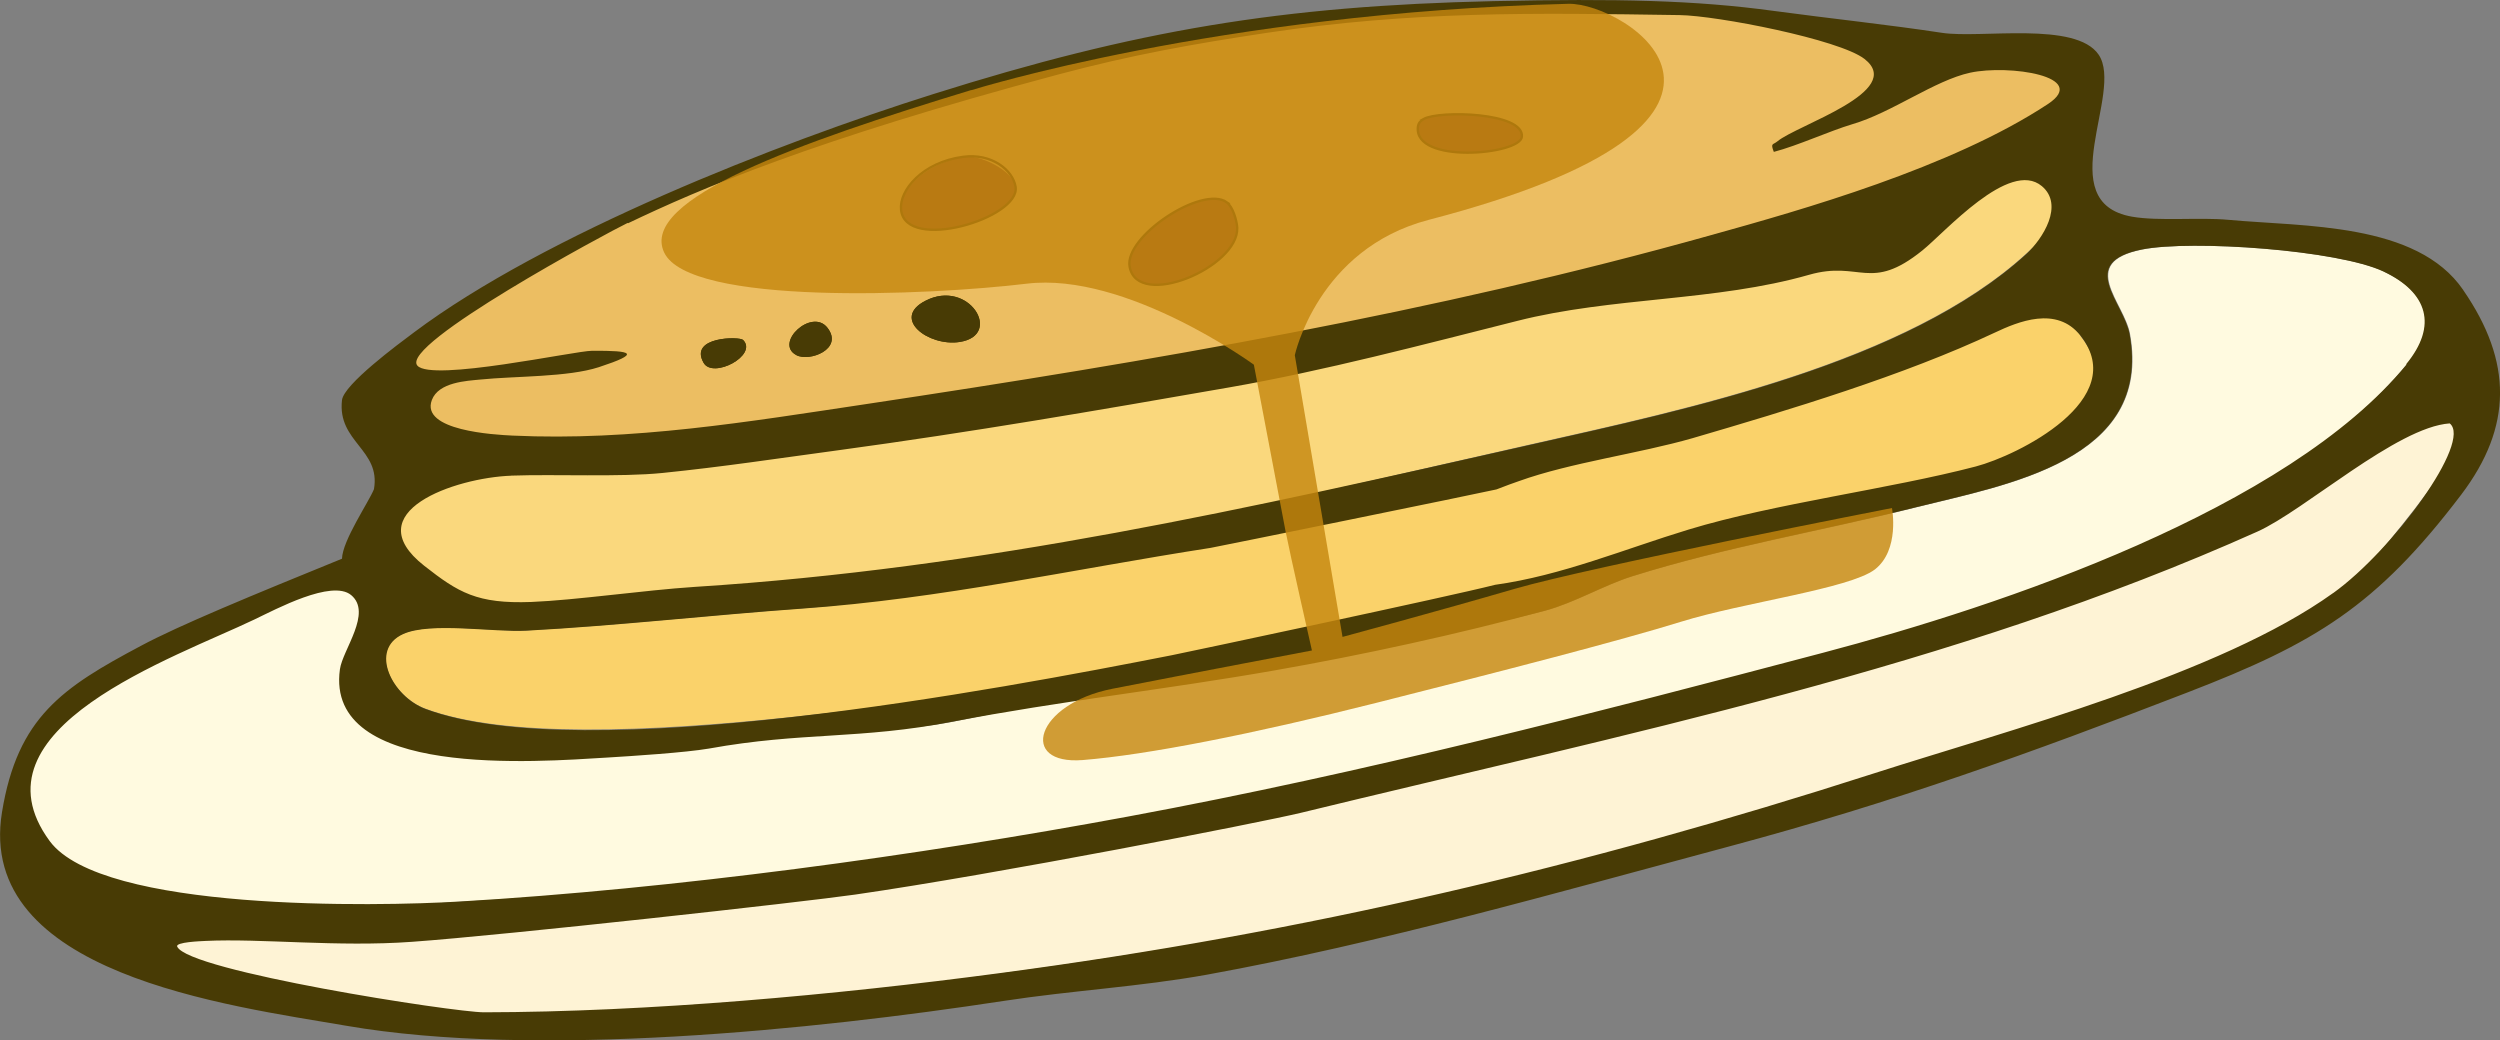
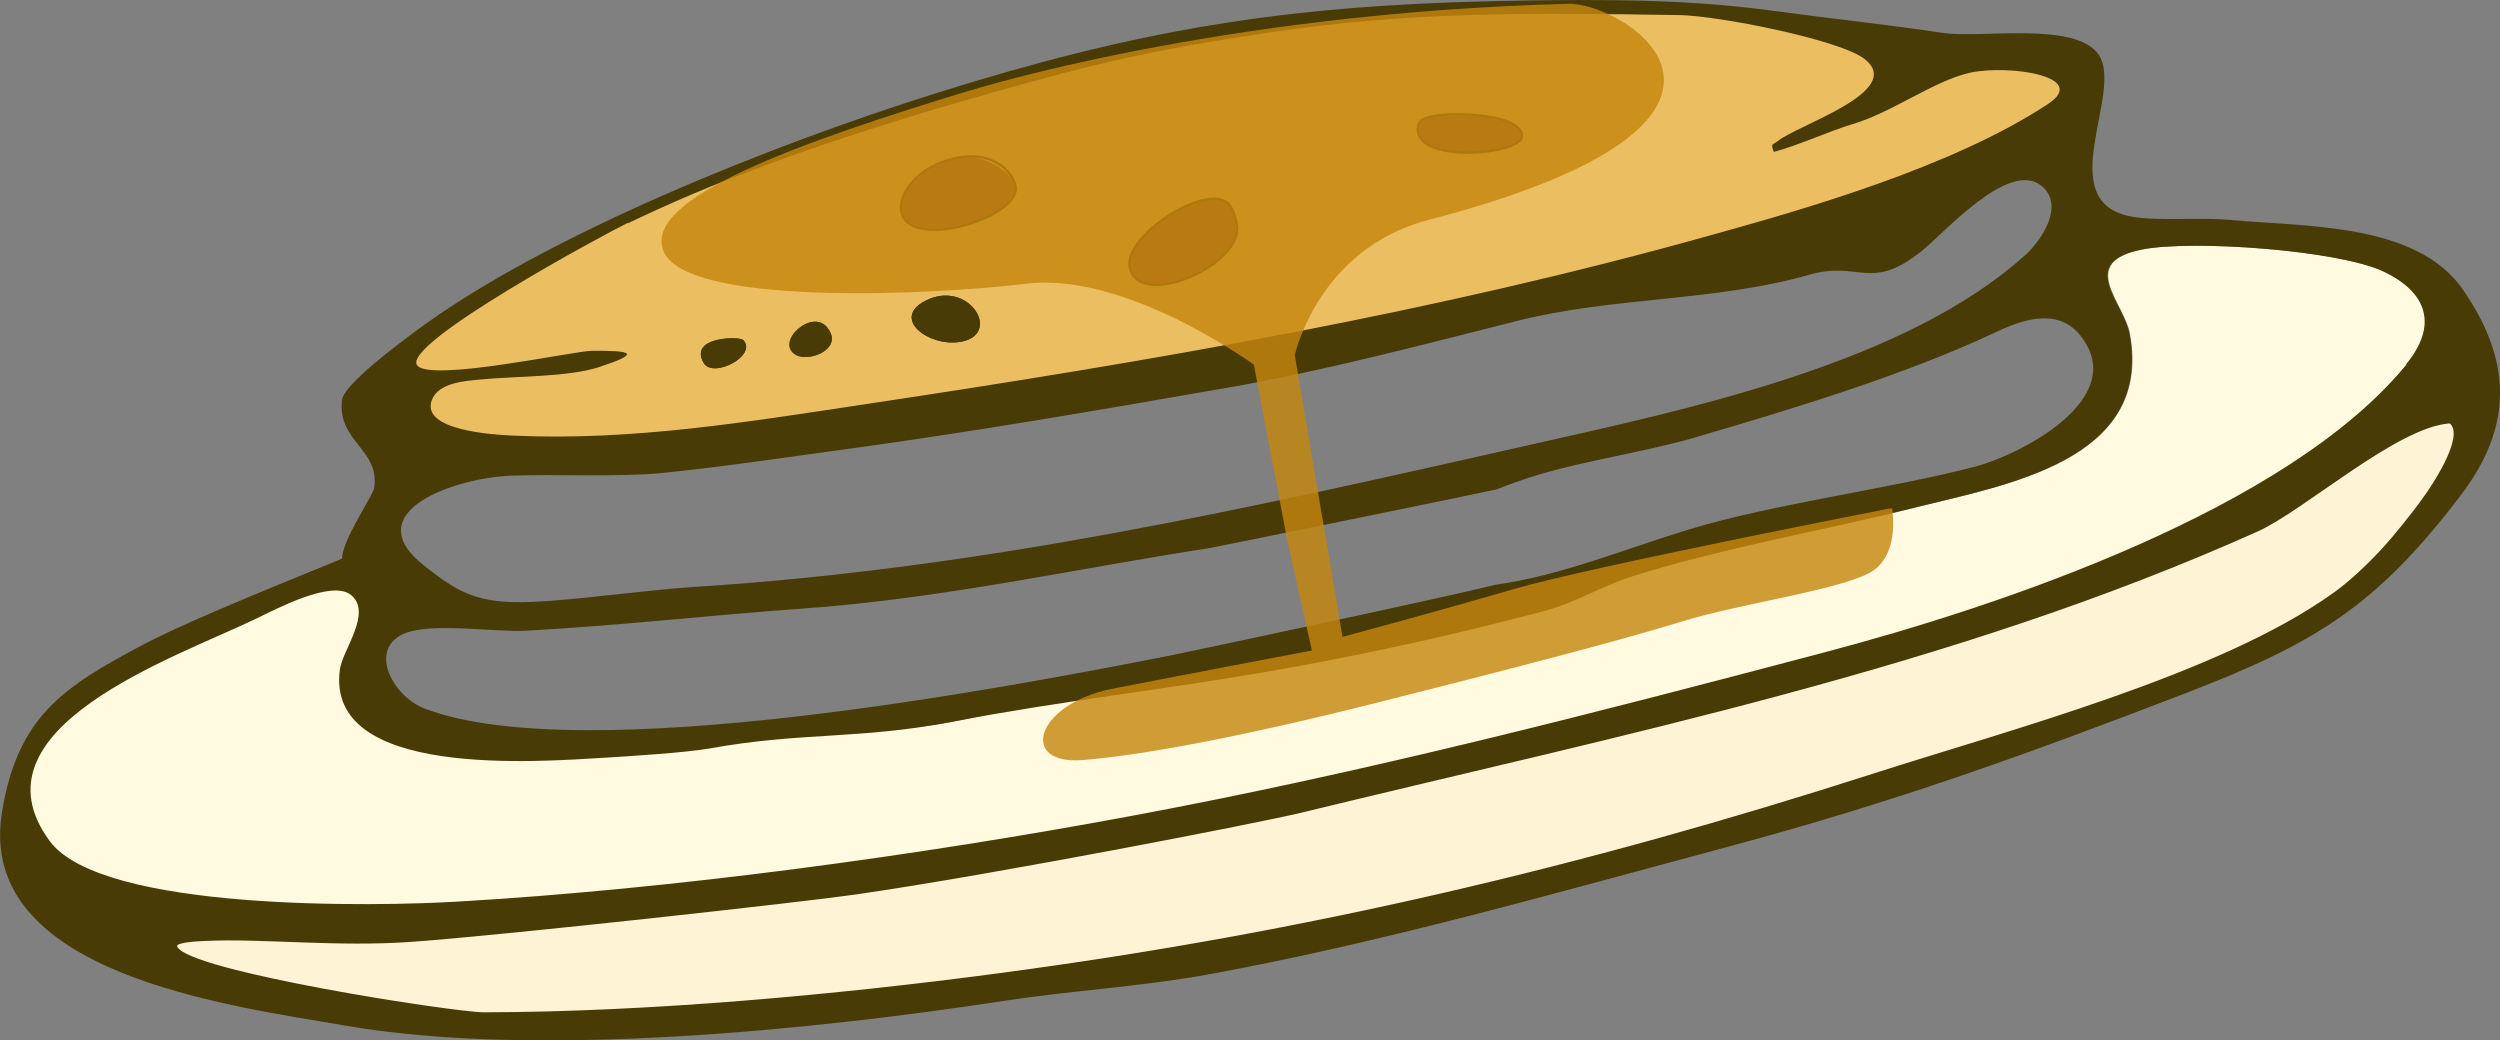
<svg xmlns="http://www.w3.org/2000/svg" class="co-svg-nook-p-badges-pancake z-svg" viewBox="0 0 420.7 175.07">
  <rect x="0" y="0" width="420.7" height="175.07" fill="#808080" stroke="none" />
  <g style="isolation:isolate">
    <path style="fill:#ecbe62" d="M86.43 77.24c20.18.95 40.21-3.33 59.9-6.29 48.09-7.19 94.85-18.21 141.8-31.35 14.96-4.2 44.49-11.09 57.82-18.89 7.27-4.28-.64-12.12-7.16-10.72-6.02 1.29-12.57 3.63-19.58-1.82-4.24-3.33-28.4-6.44-34.68-6.55-24.95-.38-45.51-.98-70.01 2.69-12.49 1.86-27.68 3.98-40.14 7.46-4.13 1.17-22.68 7.88-25.56 8.41-12.65 2.42-32.52 11.59-44.49 17.27-3.22 1.51-28.89 15.15-33.59 19.2-6.97 6.06-5.07 9.81-6.21 12.84-1.93 5.15 18.82 7.57 21.89 7.72v.04Z" />
-     <path style="fill:#fad87d" d="M67.76 95.27c6.59 3.9 11.13 5.38 17.87 6.85 7.42 1.59 20.03-.98 28.7-1.55 48.73-3.14 95.65-15.07 143.24-25.79 26.16-5.91 63.23-13.67 83.42-32.11 2.76-2.5 9.32-8.71 5.53-11.89-5.45-4.58-20.48 1.7-24.27 4.73-8.78 7.08-8.82 3.33-17.45 5.79-15.71 4.51-28.63 4.05-44.57 8.1-15.6 3.94-40.02 9.92-55.7 12.65-22.76 3.98-41.2 6.97-63.99 10.07-10.56 1.44-22.76 4.2-33.13 5.26-7.12.72-15.18.53-22.49 1.4-5.79.68-29.76 9.05-17.15 16.55v-.08Z" />
    <path style="fill:#fffae0" d="M401.2 45.7c-7.65-3.63-32.37-5.38-40.7-3.71-10.98 2.2-2.99 8.86-2.05 14.24 3.86 21.28-20.79 25.33-35.89 29.12-15.94 4.01-32.15 6.7-47.82 11.62-4.81 1.51-9.66 4.43-14.65 5.79-14.69 3.98-30.78 4.73-45.7 7.35-18.14 3.18-36.12 7.88-53.92 11.32-15.83 3.07-19.39-1.25-35.1 1.59-3.97.72-20.45 2.16-24.69 2.42-11.93.68-44.45 6.21-41.95-12.19.45-3.29 6.44-11.96 2.84-14.96-3.26-2.73-16.74 2.73-20.26 4.39-13.52 6.47-48.5 22.87-34.53 41.8 8.78 11.93 56.76 8.1 70.58 7.27 36.39-2.16 82.66-3.22 118.14-11.21 38.7-8.67 74.44-18.63 112.76-28.7 30.03-7.91 76.68-26.09 96.74-50.51 5.38-6.55 3.64-12.12-3.79-15.6v-.04Z" />
    <path style="fill:#fef3d5" d="M378.48 87.28c-51.19 22.95-105.45 35.67-159.83 48.96-6.74 1.63-20.64 2.31-27.6 3.94-19.69 4.69-105.19 14.31-121.01 15.79-5.38.49-38.89-.68-43.2 1.67-.64.34 3.37 6.59 3.67 7.38 1.78 4.13 53.09 7.57 58.08 7.53 27.68 0 51.31-4.92 78.87-8.6 51.31-6.82 101.44-17.76 150.51-33.55 22.49-7.23 55.09-15.68 74.52-28.78 2.5-1.67 27-30.25 23.17-33.28-8.9.64-29.31 15.41-37.22 18.93h.04Z" />
-     <path style="fill:#fad26a" d="M350.12 56.45c-4.05-5.11-12.34-5.07-16.21-3.26-15.26 7.19-34.49 12.95-50.85 17.76-9.05 2.65-20.48 4.09-29.23 7.23-2.27.83-26.28 6.25-38.39 9.39-4.54.64-8.94 1.51-11.59 1.93-23.4 3.63-45.4 11.21-68.91 12.87-15.41 1.1-30.97 2.88-46.35 3.71-5.64.3-16.17-1.51-20.79.57-5.87 2.61-1.86 10.53 3.79 12.61 26.58 9.88 96.9-4.01 126.58-6.85 16.59-1.59 72.51-17.53 85.16-21.39 14.46-4.43 40.06-8.63 54.52-12.42 7.08-1.86 20.67-11.44 12.23-22.11z" />
    <path style="fill:#844427" d="M206.42 34.04c1.02.72 1.7 2.99 1.78 4.28.26 6.66-16.74 13.82-18.1 6.59-.98-5.04 12.19-13.82 16.36-10.87zM162.08 26.39c2.69-.49 8.37 2.27 8.82 5.04.87 5.26-18.55 11.09-19.27 3.86-.34-3.22 3.98-7.76 10.45-8.9M239.55 20.03c2.65-1.48 16.96-1.14 16.55 2.99-.3 3.03-18.29 4.66-17.49-1.7.08-.61.42-.98.95-1.29Z" />
    <path style="fill:#483b05" d="M155.72 50.62c7.31-3.79 13.18 5.79 5.75 6.93-5.22.8-11.55-3.94-5.75-6.93M133.99 59.75c-3.75-2.04 2.65-7.99 5.26-4.58 2.76 3.56-3.07 5.79-5.26 4.58M125.05 57.21c2.54 2.57-5.11 6.63-6.66 3.82-2.5-4.43 6.1-4.43 6.66-3.82" />
    <path style="fill:#483b05" d="M414.49 48.77c-7.8-11.36-26.77-10.6-39.53-11.78-4.77-.45-11.74.26-16.2-.53-13.67-2.42-1.29-20.9-5.6-27.26-3.86-5.68-19.8-2.69-26.32-3.67-8.9-1.36-18.7-2.39-28.47-3.71C285.31.04 272.17-.26 251.3.19c-35.63.8-60.09 4.88-94.24 15.64-26.43 8.33-65.39 23.63-87.39 40.1-2.69 2.01-11.81 8.75-12.12 11.4-.8 7.08 6.55 8.29 5.38 14.99-.87 2.16-5.3 8.63-5.38 11.7-14.88 6.06-27.57 11.28-33.89 14.69-13.1 6.97-20.71 11.96-23.32 27.94-4.47 27.26 38.17 32.56 57.97 35.97 31.84 5.49 78.49.72 110.49-4.17 11.59-1.78 22.98-2.39 34.3-4.43 29.38-5.34 59.03-13.86 87.88-21.58 27.87-7.46 50.62-15.68 77.09-25.9 21.51-8.29 31.84-14.5 46.12-33.32 8.63-11.4 8.63-22.34.34-34.38l-.04-.08ZM105.7 37.56c11.97-5.72 30.82-13.9 72.4-25.03 12.5-3.33 22.57-5.11 35.06-7 24.5-3.67 44.57-3.37 69.48-2.99 6.29.08 26.88 4.09 31.12 7.38 6.97 5.45-11.32 11.09-14.65 13.86-.76.64-1.21.23-.61 1.78 4.05-1.06 9.28-3.48 13.21-4.66 6.63-1.93 13.86-7.38 19.84-8.67 6.51-1.4 20.11.61 13.1 5.26-16.28 10.75-41.61 17.87-56.57 22.04C241.17 52.67 193.8 60.77 145.75 68c-19.69 2.95-39.34 6.25-59.52 5.3-3.07-.15-15.49-.83-13.56-5.98 1.14-3.03 5.87-3.22 8.14-3.45 6.06-.61 14.69-.38 19.95-2.08 7.16-2.35 5.76-2.8-1.14-2.76-2.84 0-26.96 5.26-29.38 2.5-3.1-3.52 32.18-22.49 35.37-24.01l.08.04ZM86.01 80.04c7.38-.27 18.36.27 25.48-.45 10.38-1.06 18.97-2.39 29.57-3.82 22.76-3.1 43.17-6.63 65.92-10.6 15.68-2.73 32.71-7.23 48.35-11.17 15.98-4.05 33.4-3.26 49.11-7.76 8.63-2.46 10.26 2.99 19.05-4.09 3.79-3.03 14.65-15.41 20.11-10.83 3.79 3.18.15 8.86-2.58 11.4-20.18 18.48-57.25 26.2-83.42 32.11-47.6 10.75-91.93 20.83-140.67 23.93-8.67.57-19.92 2.23-27.53 2.54-9.13.34-12.27-1.59-18.02-6.1-11.51-9.05 5.19-14.81 14.65-15.15h-.04ZM67.84 106.7c4.62-2.08 15.15-.26 20.79-.57 15.37-.83 30.94-2.61 46.35-3.71 23.48-1.67 45.32-6.59 68.72-10.22 1.14-.19 45.17-9.16 48.12-9.84 1.55-.61 2.92-1.1 3.79-1.4 8.75-3.14 20.18-4.62 29.23-7.23 16.32-4.77 35.56-10.56 50.85-17.76 3.86-1.82 10.41-4.58 14.43.53 8.44 10.72-10.56 20.14-17.64 22-14.46 3.79-33.81 6.21-48.28 10.6-10.83 3.29-21.43 7.76-32.6 9.31-7.88 2.01-51.23 11.21-54.41 11.85-29.27 5.76-98.98 18.93-125.56 9.05-5.6-2.08-9.62-9.96-3.79-12.61m324.76-6.89c-19.01 13.67-54.75 23.1-77.24 30.33-49.07 15.79-95.84 26.81-147.14 33.62-27.57 3.67-59.11 6.55-86.79 6.59-5 0-49.83-6.93-51.61-11.06-.34-.76 4.01-.91 4.77-.95 9.35-.45 22.23 1.06 34.72.15 15.87-1.14 65.92-6.7 74.59-7.95 23.89-3.45 68.19-12.12 74.97-13.75 54.37-13.25 109.81-24.38 161-47.33 7.88-3.52 23.48-17.61 32.37-18.21 3.82 3.03-9.54 21.32-19.61 28.55h-.04Zm12.38-38.47c-20.07 24.42-68.16 40.59-98.18 48.5-38.32 10.11-77.09 20.18-116.92 27.56-35.74 6.63-76.18 12.15-112.57 14.31-13.82.83-60.17 1.74-68.95-10.18-13.93-18.93 20.98-30.82 34.49-37.3 3.52-1.67 12.99-6.78 16.24-4.09 3.6 2.99-1.44 9.2-1.89 12.5-2.54 18.4 33.09 15.56 45.02 14.84 4.28-.26 13.1-.83 17.08-1.51 15.68-2.84 25.29-1.48 41.08-4.54 17.83-3.44 35.9-5.41 54.03-8.6 14.92-2.61 30.9-6.1 45.59-10.07 5-1.36 9.85-4.28 14.65-5.79 15.68-4.92 31.88-7.65 47.82-11.62 15.11-3.79 39.76-7.84 35.9-29.12-.99-5.38-8.94-12.04 2.04-14.24 8.33-1.67 33.05.08 40.7 3.71 7.42 3.52 9.16 9.09 3.79 15.6z" />
    <path style="fill:none;stroke:#483b05;stroke-miterlimit:10;stroke-width:.4px" d="M206.42 34.04c1.02.72 1.7 2.99 1.78 4.28.26 6.66-16.74 13.82-18.1 6.59-.98-5.04 12.19-13.82 16.36-10.87zM162.08 26.39c4.85-.64 8.37 2.27 8.82 5.04.87 5.26-18.55 11.09-19.27 3.86-.34-3.22 3.56-7.99 10.45-8.9ZM239.55 20.03c2.65-1.48 16.96-1.14 16.55 2.99-.3 3.03-18.29 4.66-17.49-1.7.08-.61.42-.98.95-1.29Z" />
    <path style="fill:#483b05" d="M155.72 50.62c7.31-3.79 13.18 5.79 5.76 6.93-5.22.8-11.55-3.94-5.76-6.93M133.99 59.75c-3.75-2.04 2.65-7.99 5.26-4.58 2.76 3.56-3.07 5.79-5.26 4.58M125.05 57.21c2.54 2.57-5.11 6.63-6.66 3.82-2.5-4.43 6.1-4.43 6.66-3.82" />
    <g style="mix-blend-mode:multiply;opacity:.81">
      <path style="fill:#c5860e" d="M163.48 15.14c-29.23 8.9-55.93 18.36-51.72 27.34 4.2 8.97 44.26 7.27 61 5.26C189.5 45.7 211 61.37 211 61.37s4.66 24.5 5.34 28.06c.68 3.52 4.43 20.03 4.43 20.03s-20.56 3.9-33.55 6.44-15.87 12.87-5 12c10.83-.87 28.51-4.35 49.53-9.66 20.98-5.3 40.82-10.41 51.19-13.63s28.28-5.53 32.56-8.78c4.24-3.29 2.88-10.34 2.88-10.34s-50.7 9.88-63.46 13.59c-12.72 3.71-29 8.1-29 8.1l-8.03-47.41s3.86-17.87 22.49-22.76C304.83 20.22 273.55.38 263.9.64c-59.07 1.51-100.45 14.54-100.45 14.54" />
    </g>
  </g>
</svg>